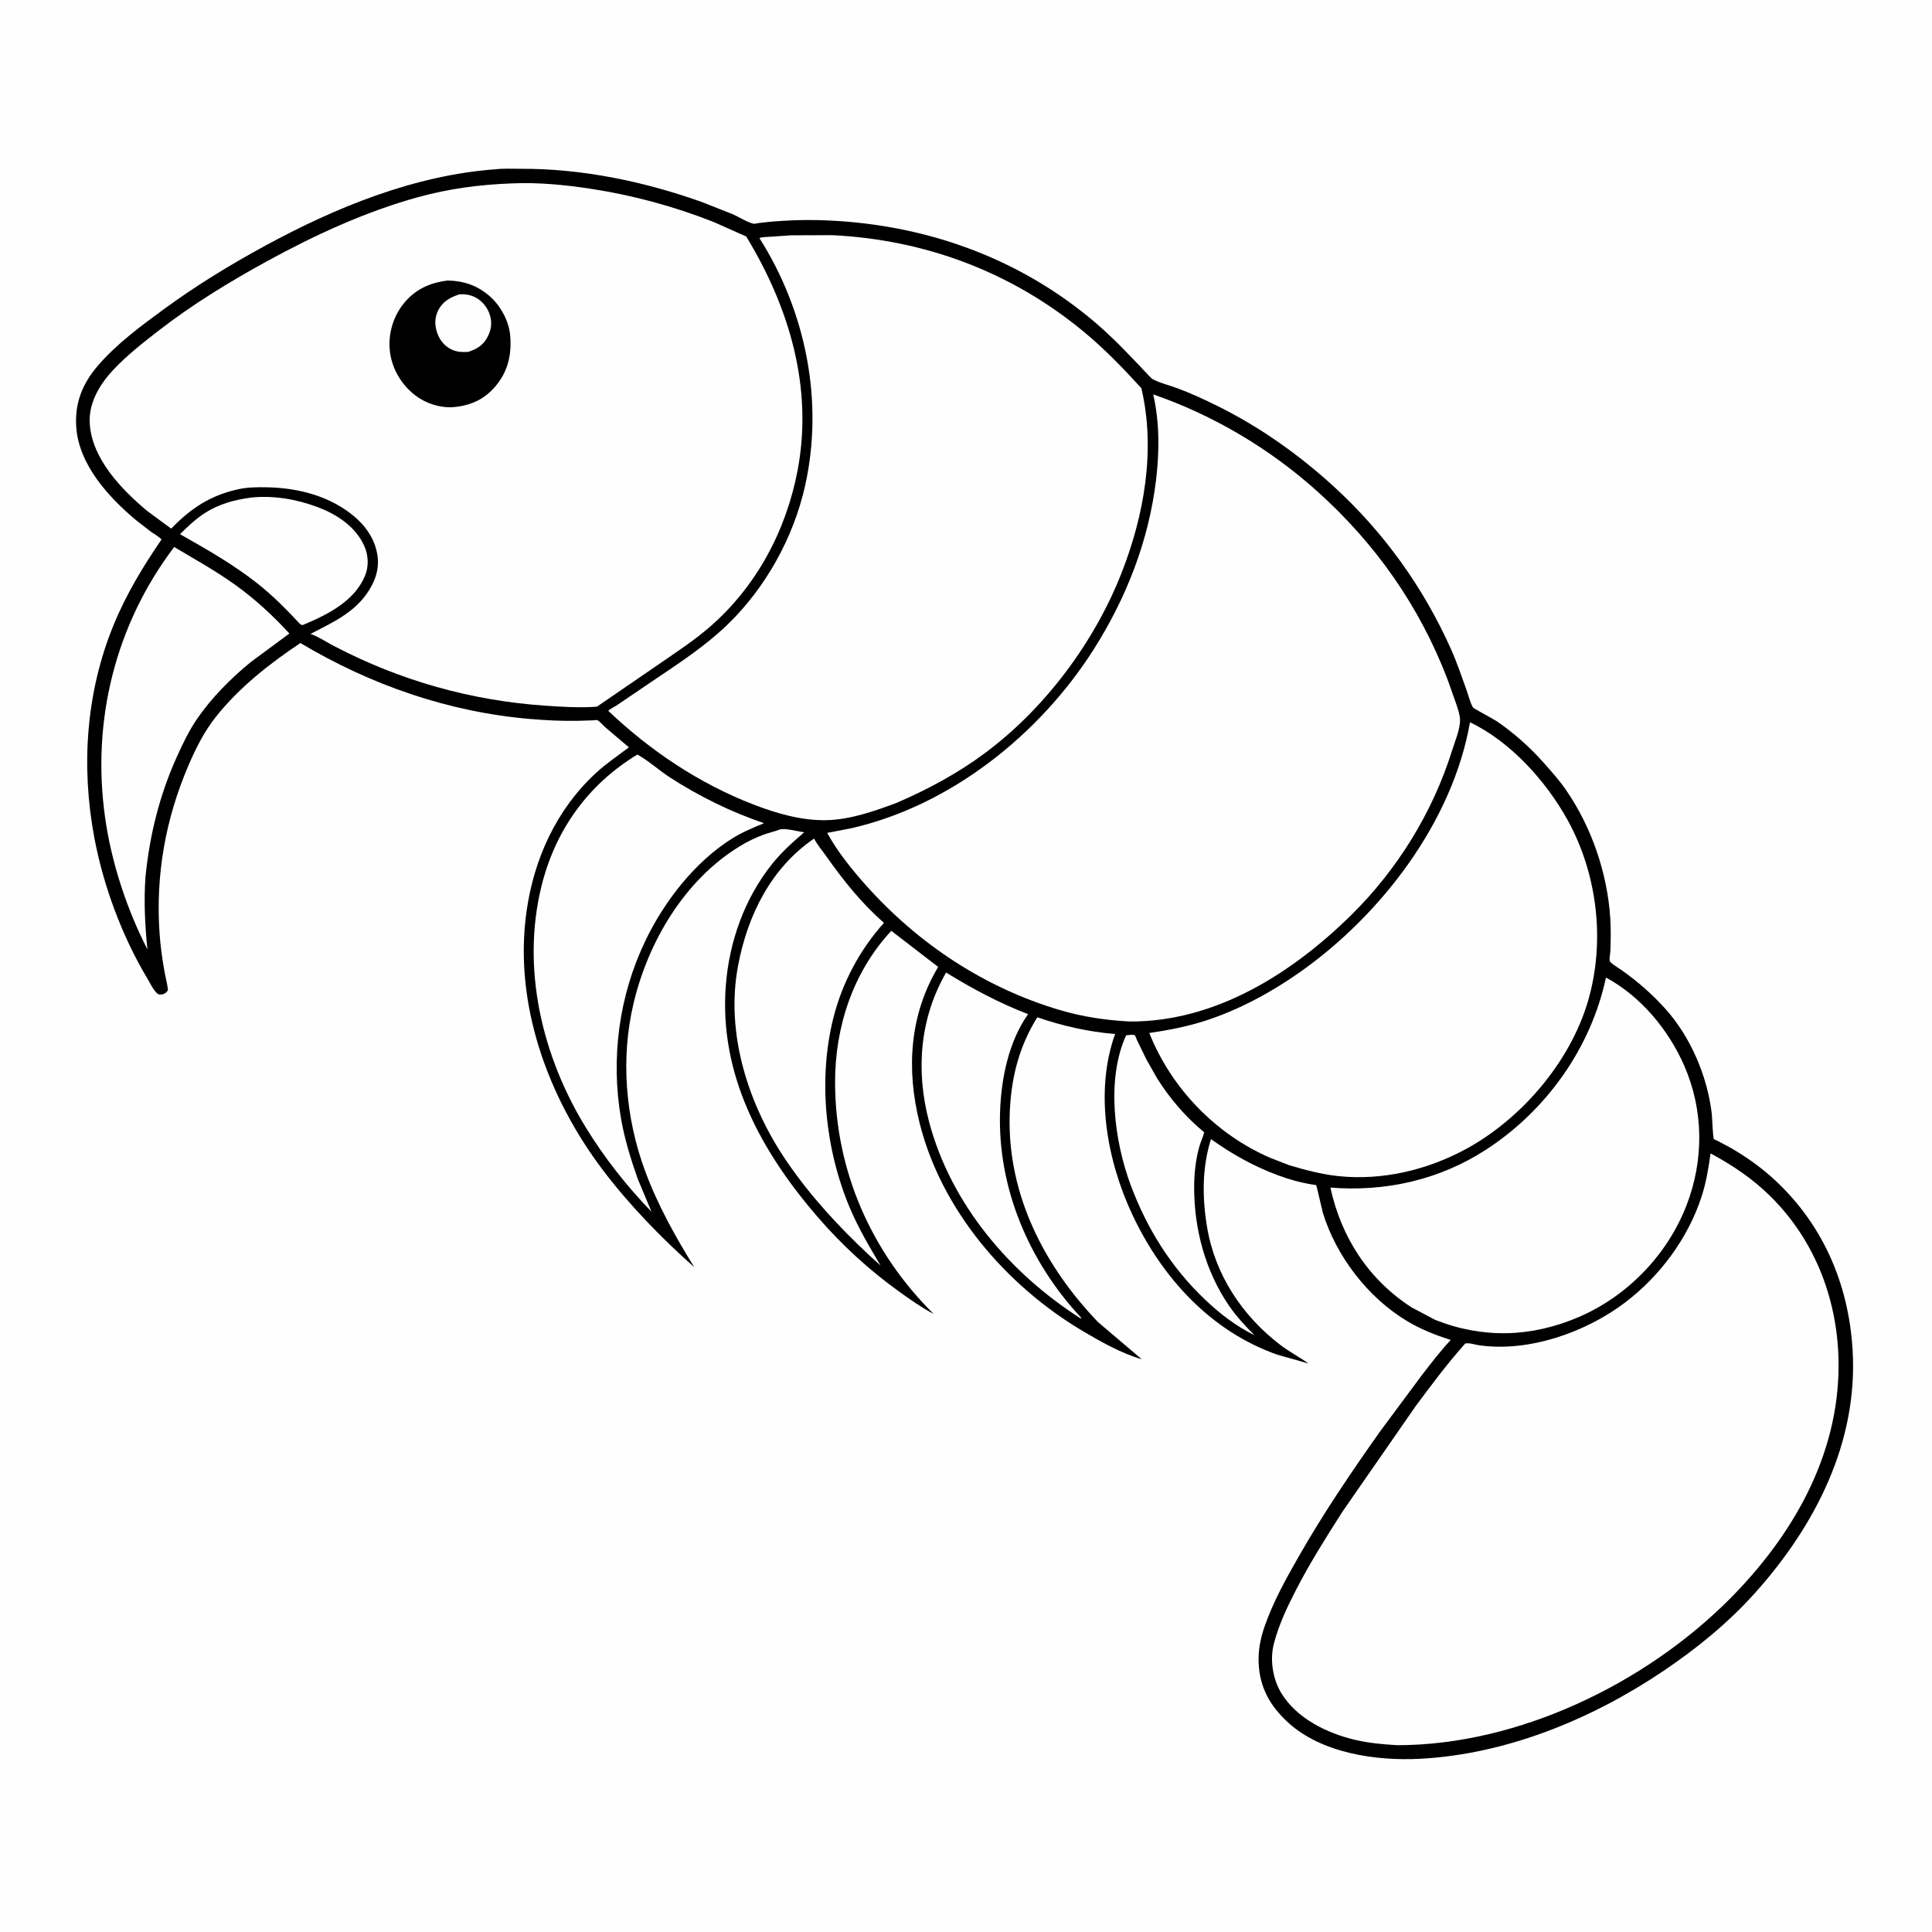
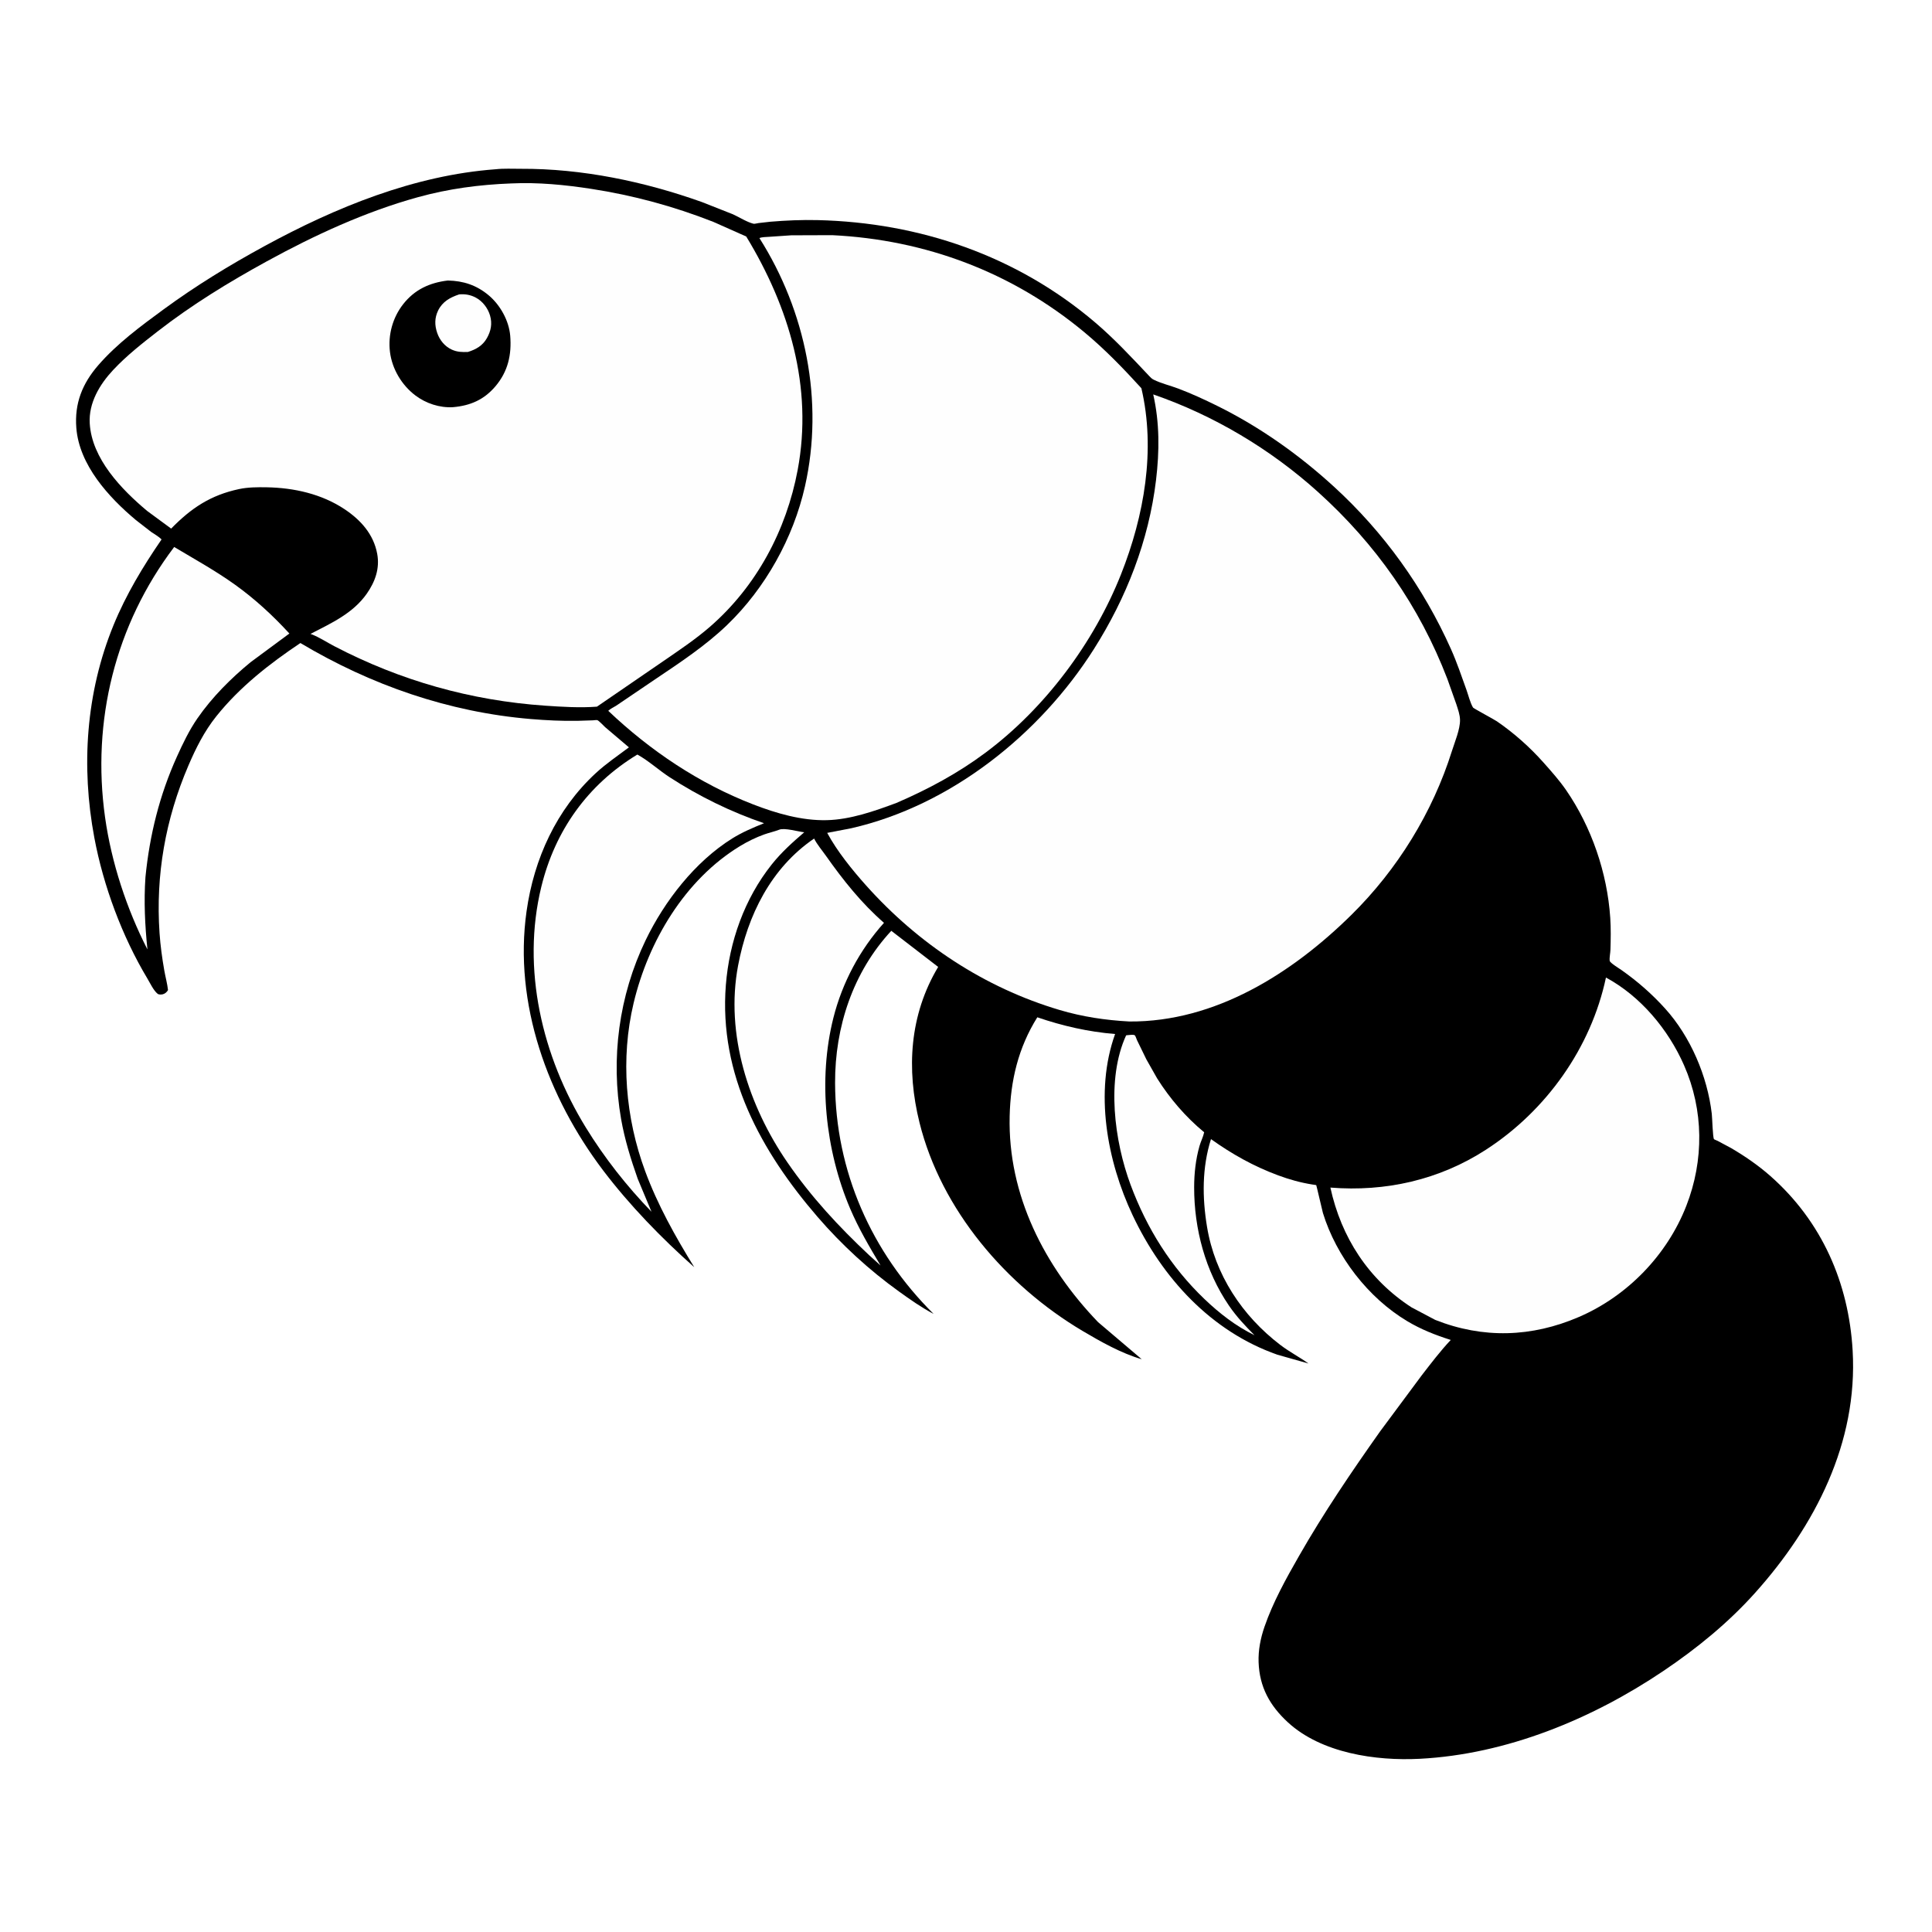
<svg xmlns="http://www.w3.org/2000/svg" version="1.1" style="display: block;" viewBox="0 0 2048 2048" width="1024" height="1024">
-   <path transform="translate(0,0)" fill="rgb(254,254,254)" d="M -0 -0 L 2048 0 L 2048 2048 L -0 2048 L -0 -0 z" />
  <path transform="translate(0,0)" fill="rgb(0,0,0)" d="M 525.435 179.413 C 534.025 178.44 543.338 178.967 552 178.927 C 616.989 178.626 682.8 192.356 743.889 214.114 L 777 227.187 C 783.701 230.226 791.765 235.465 798.793 237.184 C 799.793 237.428 803.033 236.598 804.147 236.45 L 816.575 235.044 C 833.207 233.648 850.047 232.924 866.735 233.32 C 974.99 235.888 1077.84 271.121 1160.81 341.739 C 1181.5 359.349 1199.7 378.979 1218.3 398.696 C 1219.79 400.266 1220.99 401.52 1222.95 402.5 C 1230.74 406.401 1240.69 408.759 1249 411.9 C 1263.06 417.213 1276.75 423.534 1290.22 430.188 C 1335.36 452.476 1376.97 481.983 1414.05 515.907 C 1466.94 564.304 1508.81 622.593 1538.09 688.072 C 1544.34 702.07 1549.35 716.883 1554.52 731.328 C 1556.59 737.143 1558.39 744.75 1561.44 750.006 C 1561.98 750.941 1583.87 762.631 1586.8 764.646 C 1604.88 777.086 1621.66 791.962 1636.23 808.379 C 1644.47 817.657 1652.99 827.203 1660.04 837.408 C 1687.14 876.678 1703.76 925.333 1706.93 972.897 C 1707.68 984.132 1707.48 995.557 1707.14 1006.81 C 1707.04 1010.28 1705.92 1015.13 1706.35 1018.48 C 1706.64 1020.7 1716.38 1026.57 1718.69 1028.2 C 1735.82 1040.26 1750.95 1053.47 1765 1069 C 1792.06 1098.89 1809.93 1140.84 1814.57 1180.75 C 1815.06 1184.92 1815.56 1205.37 1816.87 1207.52 C 1817.09 1207.89 1820.05 1209.02 1820.7 1209.34 L 1835 1216.98 C 1849.71 1225.58 1863.96 1235.41 1876.75 1246.69 C 1931.17 1294.75 1959.73 1359.77 1963.88 1431.69 C 1969.51 1529.29 1924.09 1617.5 1860.5 1688.47 C 1831.98 1720.3 1798.75 1747.38 1763.38 1771.21 C 1687.52 1822.32 1596.99 1859.65 1504.9 1864.4 C 1458.4 1866.8 1400.72 1858.42 1365.2 1825.72 C 1346.02 1808.06 1335.06 1788.26 1334.16 1761.92 C 1333.73 1749.22 1336.24 1736.56 1340.36 1724.59 C 1349.44 1698.27 1363.19 1673.58 1376.96 1649.5 C 1403.07 1603.81 1432.54 1560.36 1462.91 1517.42 L 1507.02 1458 C 1516.97 1445.15 1526.73 1432.27 1537.86 1420.4 C 1521.5 1415.19 1506.38 1409.27 1491.59 1400.41 C 1450.25 1375.65 1416.52 1331.88 1402.36 1285.83 C 1401.73 1283.77 1395.54 1256.57 1395.26 1256.28 C 1395.13 1256.15 1391.3 1255.66 1390.98 1255.61 C 1378.41 1253.58 1366.74 1250.31 1354.81 1245.89 C 1329.01 1236.33 1306.03 1223.47 1283.69 1207.5 C 1274.14 1237.84 1274.36 1269.31 1279.49 1300.46 C 1287.84 1351.16 1316.78 1394.87 1357.25 1425.72 C 1366.71 1432.93 1377.36 1438.47 1387.06 1445.38 L 1354 1436.02 C 1283.57 1411.25 1232.05 1354.71 1200.66 1288.25 C 1173.43 1230.6 1160.02 1157.45 1182.05 1096.11 C 1153.8 1093.81 1126.38 1087.55 1099.59 1078.37 C 1079.41 1110.66 1071.18 1145.39 1070.28 1183.28 C 1068.3 1266.87 1107.18 1342.37 1163.96 1401.48 L 1210.26 1440.83 C 1188.75 1434.62 1166.89 1422.3 1147.58 1410.85 C 1066.6 1362.8 997.743 1282.58 974.737 1190.13 C 960.625 1133.41 964.062 1075.85 994.494 1024.98 L 944.815 986.694 C 904.155 1030.5 885.023 1088.63 885.219 1148 C 885.527 1241.24 923.725 1327.54 989.654 1392.79 C 976.684 1385.96 964.881 1377.6 953 1369.07 C 921.376 1346.36 892.105 1319.46 866.669 1289.98 C 806.708 1220.49 761.97 1139.09 769.426 1044.28 C 773.052 998.178 789.198 952.561 818.186 916.208 C 828.415 903.381 840.114 892.885 852.513 882.256 C 845.929 881.502 831.639 877.324 826.121 879.477 C 820.949 881.495 815.382 882.65 810.131 884.529 C 801.294 887.691 792.427 892.043 784.418 896.915 C 725.898 932.513 687.238 997.878 671.654 1063.32 C 657.66 1122.09 663.016 1185 683.901 1241.49 C 697.161 1277.36 715.898 1310.85 735.938 1343.28 C 701.358 1312.64 667.325 1277.58 639.409 1240.76 C 580.751 1163.38 544.331 1063.96 558.159 966.066 C 566.025 910.375 589.791 858.144 631.498 819.608 C 642.567 809.381 654.709 801.244 666.682 792.216 L 641.529 770.861 C 639.843 769.362 634.92 763.96 633.181 763.383 C 632.4 763.124 629.351 763.547 628.377 763.586 L 612.239 764.107 C 595.734 764.392 579.131 763.584 562.686 762.205 C 475.635 754.908 393.131 726.187 318.439 681.641 C 285.584 703.644 254.098 728.263 229.277 759.32 C 216.574 775.215 207.615 793.095 199.639 811.718 C 175.377 868.364 164.907 927.461 169.115 989.002 C 170.028 1002.36 171.85 1015.61 174.165 1028.79 C 175.381 1035.71 177.301 1042.51 178.104 1049.5 C 176.921 1051.63 174.948 1053.41 172.5 1053.99 C 170.932 1054.37 168.333 1054.45 167.072 1053.45 C 162.743 1049.98 159.095 1042.07 156.203 1037.24 C 129.437 992.576 109.615 939.182 100.013 888.093 C 85.812 812.534 91.052 734.113 120.405 662.531 C 133.689 630.136 151.488 600.632 171.242 571.846 C 168.202 568.638 163.792 566.356 160.165 563.809 L 144.045 551.279 C 115.227 527.172 83.937 492.894 80.901 453.553 C 78.895 427.56 87.256 406.631 104.164 387.152 C 124.023 364.272 149.127 345.75 173.44 327.929 C 207.596 302.893 243.269 281.09 280.447 260.843 C 355.836 219.788 439.136 185.734 525.435 179.413 z" />
  <path transform="translate(0,0)" fill="rgb(254,254,254)" d="M 1193.74 1097.5 L 1195.41 1097.29 C 1197.03 1097.13 1201.69 1096.45 1202.97 1097.5 C 1203.66 1098.06 1204.83 1101.66 1205.3 1102.66 L 1215.21 1123 L 1226.66 1143.21 C 1240.13 1164.57 1256.94 1184.19 1276.47 1200.26 C 1275.43 1205.18 1272.92 1209.9 1271.53 1214.79 C 1267.49 1228.95 1265.87 1243.83 1265.85 1258.53 C 1265.8 1302.72 1277.68 1347.38 1302.8 1384.09 C 1310.72 1395.66 1319.97 1405.5 1329.82 1415.38 C 1310.09 1405.8 1292.58 1392.16 1276.78 1377.05 C 1241.21 1343.04 1215.72 1302.21 1198.56 1256.19 C 1181.25 1209.73 1172.46 1144.01 1193.74 1097.5 z" />
-   <path transform="translate(0,0)" fill="rgb(254,254,254)" d="M 266.693 527.38 C 290.177 525.055 314.127 529.167 336.143 537.367 C 356.969 545.125 376.965 558.071 386.256 578.996 C 390.563 588.697 391.036 600.108 387.043 610 C 375.898 637.609 346.337 651.977 320.5 662.73 L 318.061 661.5 C 304.09 646.424 289.319 631.481 273.172 618.711 C 247.641 598.518 219.056 582.198 190.772 566.24 C 198.625 558.647 206.41 551.021 215.53 544.926 C 231.17 534.473 248.273 529.753 266.693 527.38 z" />
-   <path transform="translate(0,0)" fill="rgb(254,254,254)" d="M 1002.91 1030.93 C 1030.99 1048.24 1058.96 1063.14 1089.82 1075.05 C 1069.26 1103.91 1061.34 1143.29 1060.12 1178.1 C 1057.28 1259 1090.76 1337.58 1145.5 1396.21 L 1146.25 1397.18 L 1145.5 1397.62 C 1070.44 1349.59 1008.05 1276.57 984.913 1189.3 C 970.593 1135.28 974.842 1079.65 1002.91 1030.93 z" />
  <path transform="translate(0,0)" fill="rgb(254,254,254)" d="M 184.64 579.828 C 206.388 592.823 228.705 605.133 249.3 619.927 C 270.359 635.054 289.23 652.461 306.756 671.554 L 265.572 702.009 C 244.686 719.175 224.626 739.254 209.231 761.551 C 200.571 774.091 193.85 788.117 187.584 801.98 C 169.097 842.882 158.595 885.258 154.18 929.856 C 152.421 955.613 153.654 980.764 156.287 1006.44 C 134.268 963.465 118.135 914.41 111.385 866.5 C 96.978 764.25 122.148 662.33 184.64 579.828 z" />
  <path transform="translate(0,0)" fill="rgb(254,254,254)" d="M 862.995 888.907 C 866.153 895.246 871.387 901.303 875.496 907.128 C 893.697 932.931 913.151 957.417 937.056 978.246 C 911.348 1006.85 892.82 1041.7 883.417 1079.01 C 866.972 1144.25 874.843 1219.18 901.122 1281.02 C 910.182 1302.33 921.591 1321.64 933.418 1341.46 L 921.247 1330.48 C 888.987 1300.2 859.872 1268.81 834.715 1232.23 C 793.649 1172.54 768.651 1096.2 782.399 1023.55 C 792.478 970.289 817.21 920.126 862.995 888.907 z" />
  <path transform="translate(0,0)" fill="rgb(254,254,254)" d="M 675.615 799.852 C 687.316 806.242 698.388 816.451 709.731 823.823 C 740.923 844.096 774.693 860.629 809.89 872.656 C 798.409 877.282 786.756 882.205 776.237 888.771 C 736.76 913.411 704.458 955.09 684.409 996.643 C 656.051 1055.42 647.19 1122.08 658.412 1186.34 C 662.165 1207.83 668.72 1228.9 675.958 1249.46 L 690.608 1284.51 C 664.409 1257.43 640.834 1227.48 621.094 1195.36 C 574.723 1119.92 552.549 1027.1 573.824 940.007 C 588.373 880.445 622.982 831.789 675.615 799.852 z" />
  <path transform="translate(0,0)" fill="rgb(254,254,254)" d="M 1702.38 1036.24 C 1739.12 1056.03 1768.49 1091.32 1785.15 1129.21 C 1806.11 1176.91 1806.43 1229.92 1787.55 1278.28 C 1767.21 1330.41 1725.1 1373.89 1673.74 1396.03 C 1623.63 1417.63 1572.16 1419.24 1521.38 1399.14 L 1496.22 1385.82 C 1450.59 1356.28 1421.75 1311.6 1410.27 1258.88 C 1468.68 1263.57 1525.71 1250.76 1575.17 1218.74 C 1639.06 1177.37 1686.53 1110.83 1702.38 1036.24 z" />
-   <path transform="translate(0,0)" fill="rgb(254,254,254)" d="M 1558.25 765.649 C 1601.21 786.125 1638.97 828.128 1661.66 869.181 C 1693.49 926.776 1701.86 998.437 1683.22 1061.62 C 1664.15 1126.23 1612.21 1186.71 1553.07 1218.5 C 1512.2 1240.47 1465.02 1251.59 1418.62 1246.72 C 1400.87 1244.86 1383.63 1240.21 1366.57 1235.17 L 1346.65 1227.41 C 1288.78 1202.45 1241.52 1153.51 1218.3 1095.01 C 1238.49 1092.06 1257.73 1088.38 1277.22 1082.14 C 1312.48 1070.84 1347.04 1052.23 1377.29 1031 C 1463.71 970.357 1539.76 871.382 1558.25 765.649 z" />
  <path transform="translate(0,0)" fill="rgb(254,254,254)" d="M 838.772 249.432 L 882.108 249.282 C 981.21 254.092 1072.93 288.616 1149.43 352.158 C 1171.11 370.164 1190.98 390.715 1209.92 411.539 C 1225.25 477.003 1212.83 546.929 1188.39 608.628 C 1159.61 681.301 1107.71 750.744 1045.01 797.619 C 1015.51 819.678 984.034 836.543 950.271 851.143 C 926.92 859.823 901.459 868.828 876.328 869.414 C 849.884 870.03 822.861 862.181 798.402 852.712 C 740.964 830.476 689.327 795.787 644.76 753.494 C 647.078 751.272 650.642 749.663 653.383 747.927 L 694.311 720.198 C 720.665 702.488 747.82 684.565 770.77 662.5 C 811.302 623.531 840.969 570.255 853.314 515.458 C 873.581 425.492 854.193 329.95 805.011 252.365 C 808.06 251.143 811.99 251.307 815.277 251.031 L 838.772 249.432 z" />
-   <path transform="translate(0,0)" fill="rgb(254,254,254)" d="M 1813.25 1222.65 C 1836.84 1235.32 1858.11 1249.66 1877.14 1268.54 C 1924.84 1315.87 1948.86 1380.13 1948.97 1446.83 C 1949.12 1543.65 1899.72 1628.69 1833.08 1695.44 C 1743.45 1785.19 1609.1 1849.86 1481.48 1849.97 C 1466.18 1849.13 1451.51 1847.83 1436.54 1844.33 C 1406.89 1837.4 1374.67 1821.74 1358.28 1794.83 C 1349.08 1779.73 1345.92 1759.31 1350.4 1742.22 C 1355.7 1722.02 1364.47 1703.5 1374.02 1685 C 1388.79 1656.39 1405.94 1629.23 1423.27 1602.13 L 1500.8 1490.36 C 1517.56 1467.87 1534.47 1445.1 1553.2 1424.2 C 1556.92 1423.15 1563.83 1425.45 1567.84 1426.03 C 1620.67 1433.64 1681.16 1412.22 1722.84 1380.58 C 1759.62 1352.66 1789.25 1312.72 1803.65 1268.73 C 1808.6 1253.61 1811.08 1238.36 1813.25 1222.65 z" />
  <path transform="translate(0,0)" fill="rgb(254,254,254)" d="M 1222.47 418.089 C 1286.61 440.235 1346.66 476.028 1396.99 521.384 C 1458.34 576.662 1504.62 642.5 1534.27 719.726 L 1543.75 746.442 C 1545.48 751.877 1547.6 757.471 1547.68 763.244 C 1547.82 773.065 1542.09 786.591 1539.13 796 C 1518.68 861.113 1481.36 921.645 1432.71 969.642 C 1369.81 1031.7 1288.25 1083.45 1197.19 1082.83 C 1171.94 1081.46 1147.47 1077.84 1123.19 1070.62 C 1043.4 1046.9 973.424 1000.51 918.088 938.602 C 903.3 922.058 887.469 902.488 876.858 882.887 L 902.5 877.95 C 1007.91 853.847 1102.19 778.517 1159.49 688.18 C 1194 633.777 1217.75 573.077 1225.44 508.906 C 1229.1 478.305 1229.29 448.256 1222.47 418.089 z" />
  <path transform="translate(0,0)" fill="rgb(254,254,254)" d="M 542.058 194.44 C 570.469 193.124 598.587 195.882 626.623 200.179 C 671.168 207.008 714.222 218.705 756.165 235.194 L 791.036 250.7 C 836.524 325.528 862.024 410.363 845.583 498.082 C 833.592 562.059 802.015 621.382 752.689 664.306 C 736.953 678 719.653 689.439 702.517 701.261 L 632.784 749.095 C 615.05 750.474 595.851 749.278 578.112 748.065 C 499.222 742.67 424.386 721.541 354.306 684.95 C 346.308 680.792 338.866 675.719 330.429 672.45 L 329.149 671.971 C 351.043 660.632 374.034 650.337 388.725 629.429 C 397.698 616.658 402.749 602.55 399.825 586.948 C 395.945 566.243 382.397 551.214 365.306 539.812 C 340.982 523.586 311.616 517.068 282.771 516.553 C 273.177 516.381 262.824 516.433 253.432 518.435 C 223.281 524.863 202.782 538.464 181.432 560.337 L 156.033 541.647 C 128.789 518.819 97.323 486.329 95.123 448.783 C 93.85 427.066 105.738 407.367 119.992 392.152 C 134.239 376.944 150.749 363.986 167.163 351.234 C 203.604 322.924 242.387 299.191 282.802 277.031 C 333.252 249.368 387.057 224.541 442.644 209.134 C 475.449 200.042 508.107 195.711 542.058 194.44 z" />
  <path transform="translate(0,0)" fill="rgb(0,0,0)" d="M 474.682 297.361 C 491.279 297.699 505.184 302.294 517.985 313.007 C 530.224 323.249 539.524 339.909 540.846 355.891 C 542.519 376.124 538.406 393.906 525.177 409.497 C 513.114 423.713 498.646 430.009 480.246 431.62 C 466.149 432.472 451.579 427.692 440.336 419.199 C 425.913 408.303 415.664 391.219 413.398 373.183 C 411.136 355.176 416.19 336.708 427.381 322.434 C 439.483 306.999 455.449 299.64 474.682 297.361 z" />
  <path transform="translate(0,0)" fill="rgb(254,254,254)" d="M 486.717 312.078 C 492.956 311.501 498.767 312.509 504.334 315.456 C 511.549 319.276 517.192 326.648 519.453 334.436 C 521.962 343.08 520.489 350.722 516.13 358.454 C 511.609 366.472 504.473 370.483 495.982 373.094 C 489.724 373.29 484.716 373.256 478.863 370.584 C 471.488 367.215 466.079 360.549 463.466 352.955 C 460.662 344.802 460.594 336.983 464.441 329.125 C 469.076 319.656 477.174 315.275 486.717 312.078 z" />
</svg>